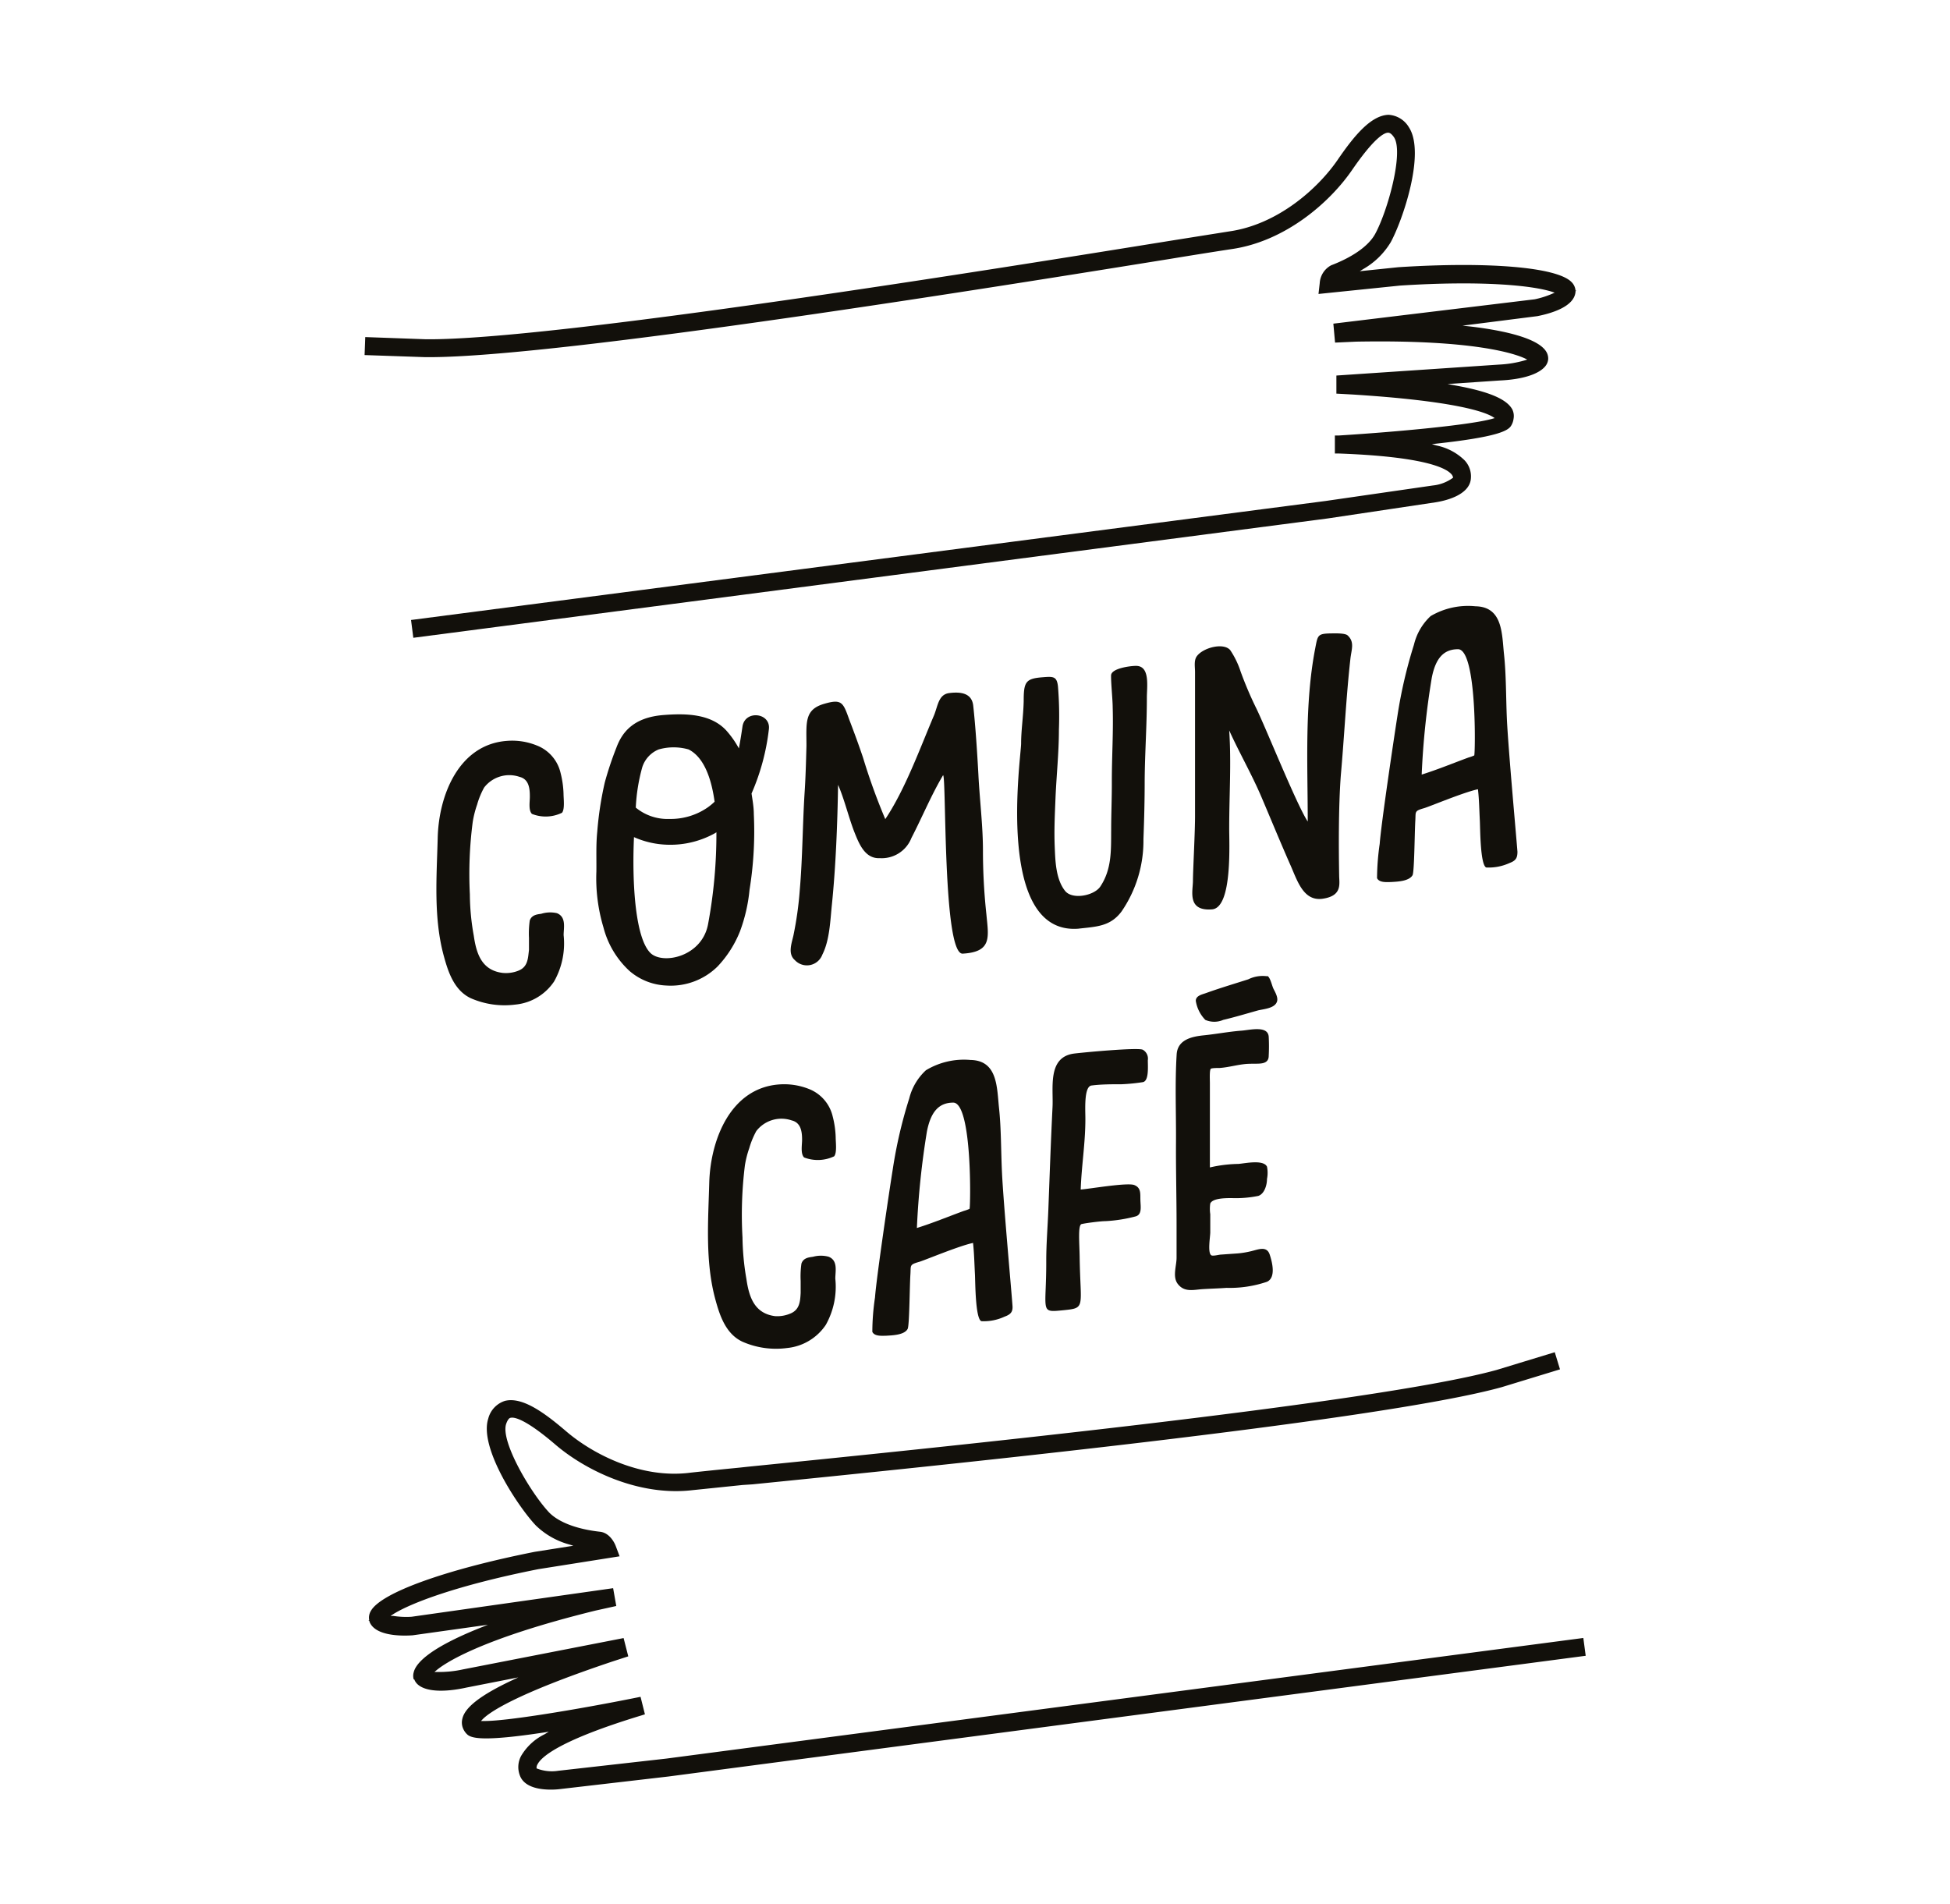
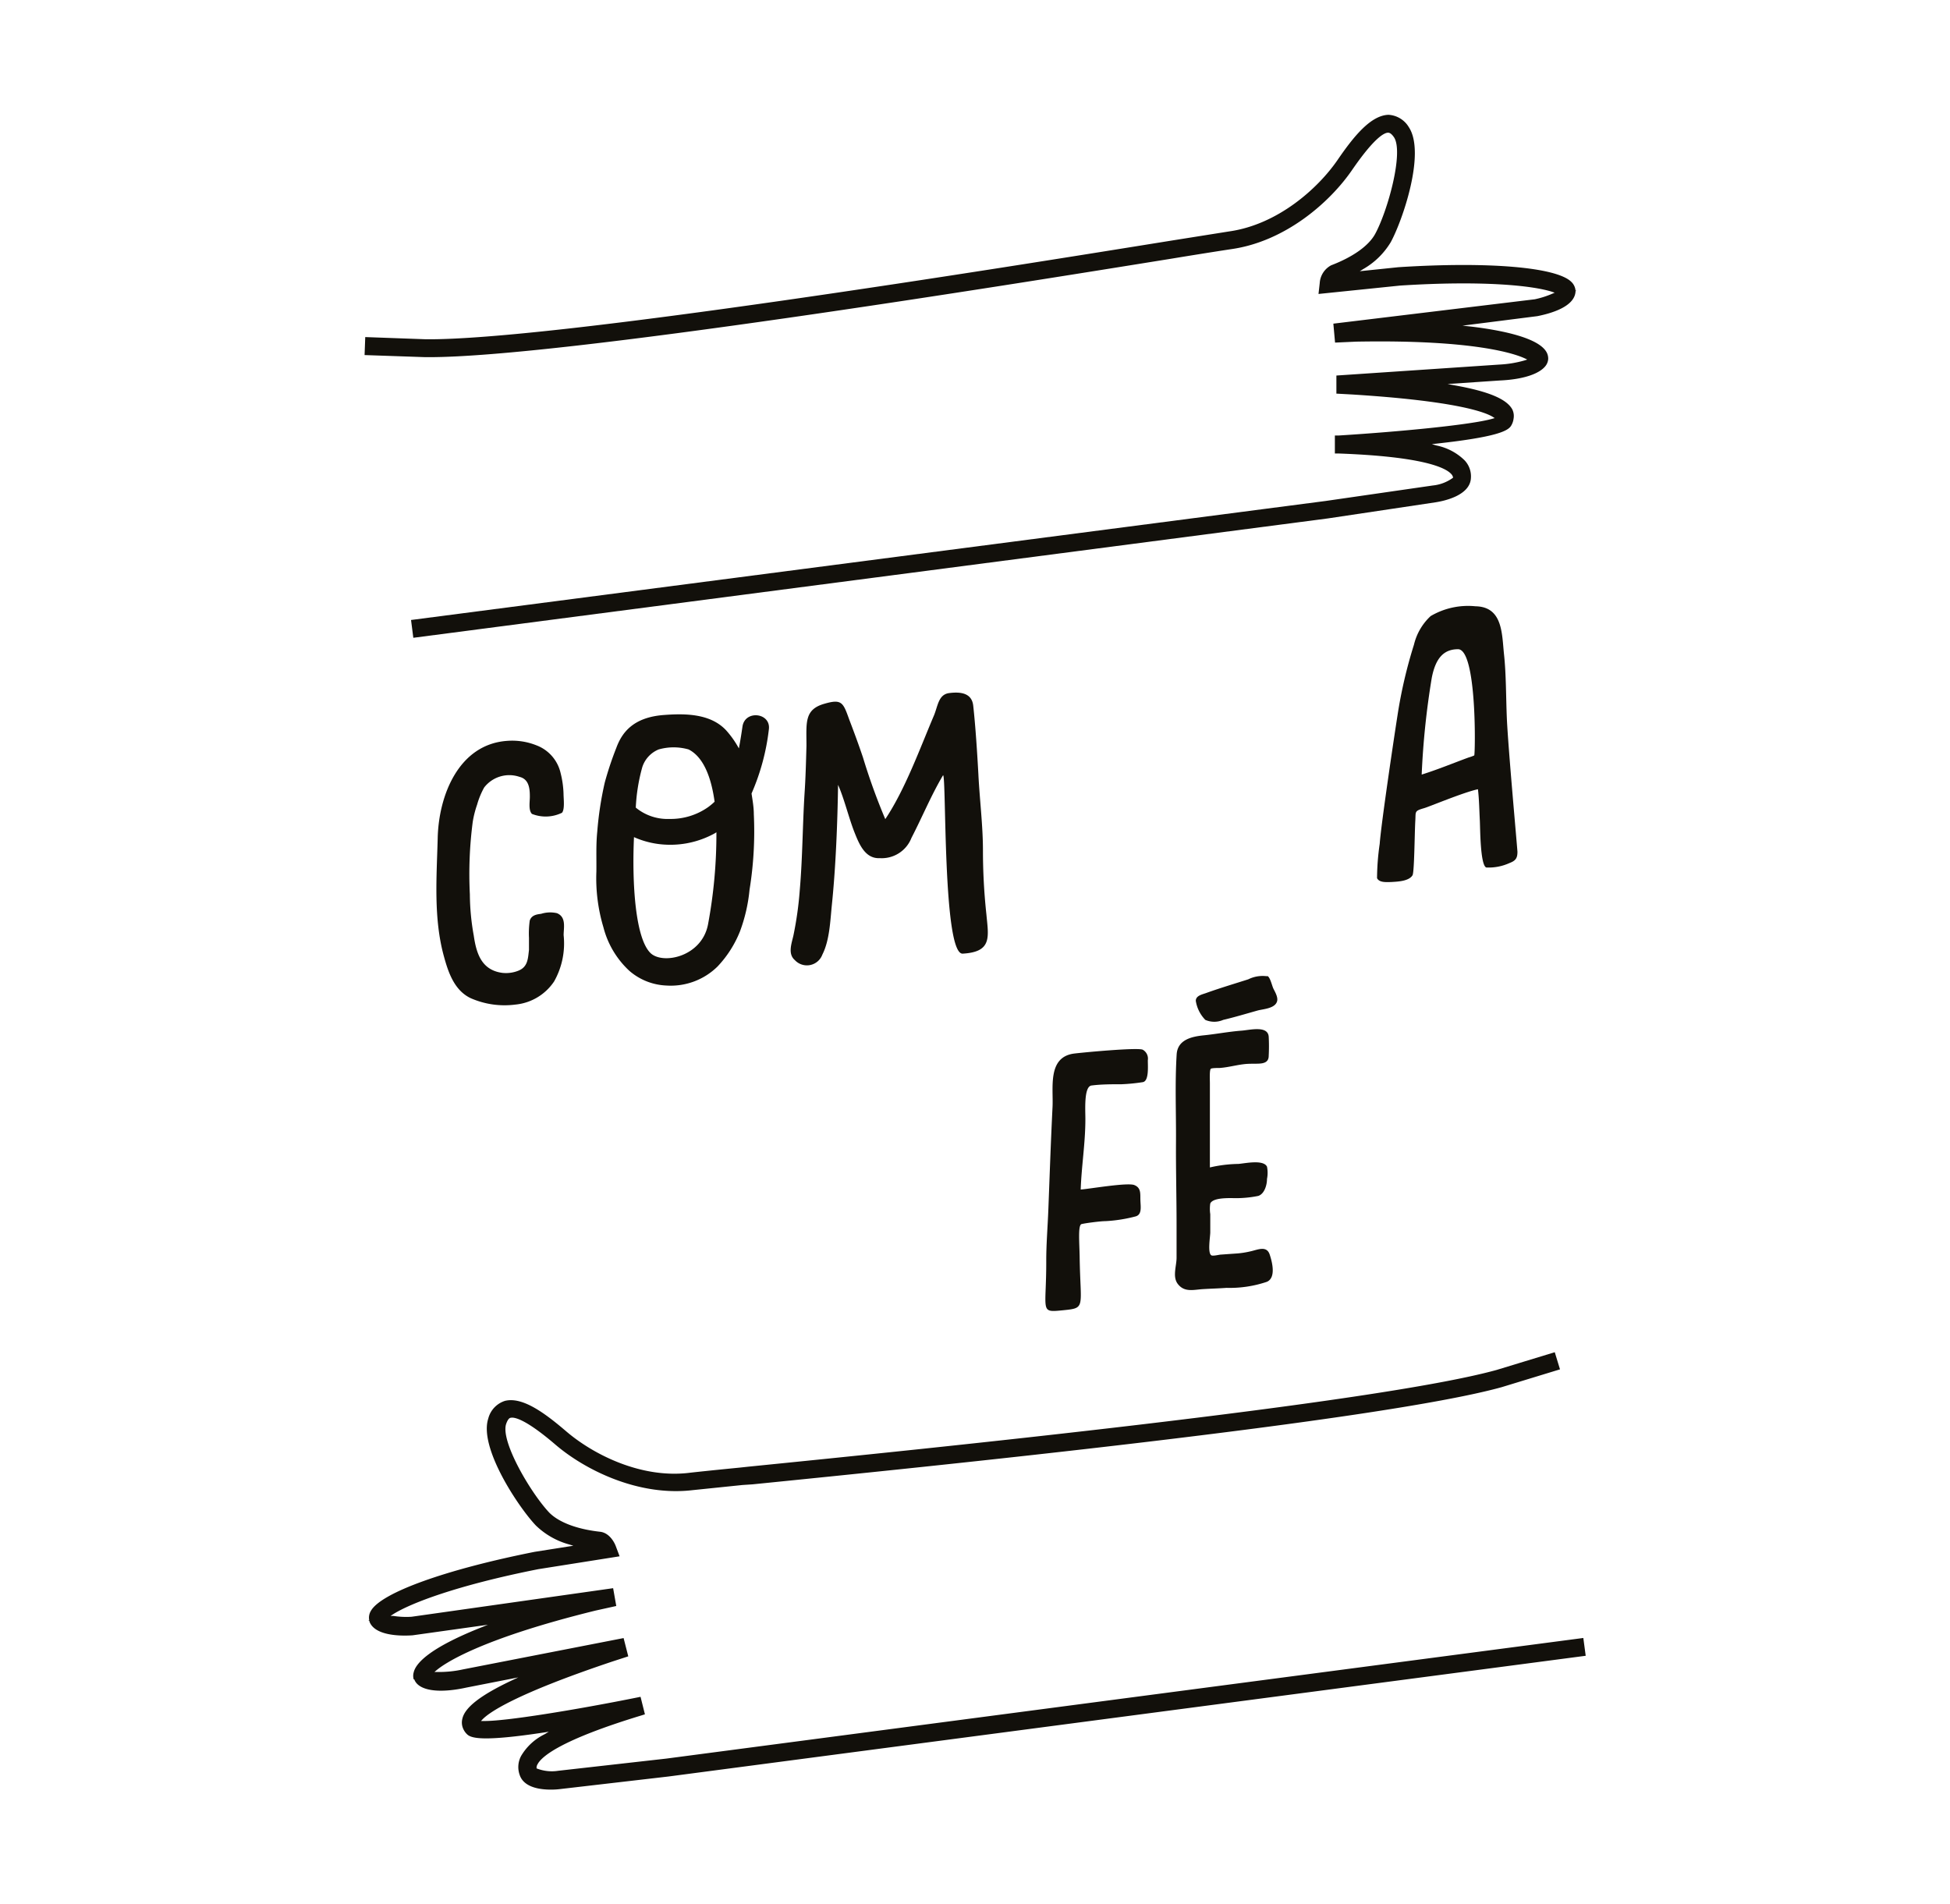
<svg xmlns="http://www.w3.org/2000/svg" id="Capa_1" data-name="Capa 1" viewBox="0 0 204.85 200">
  <defs>
    <style>.cls-1{fill:#12100b;}</style>
  </defs>
  <title>Comuna-café-impressio</title>
  <g id="_Grupo_" data-name="&lt;Grupo&gt;">
    <g id="_Grupo_2" data-name="&lt;Grupo&gt;">
      <path id="_Trazado_compuesto_" data-name="&lt;Trazado compuesto&gt;" class="cls-1" d="M53.25,77.83a6.87,6.87,0,0,1,3.11.47,4.08,4.08,0,0,1,2.53,2.9,10,10,0,0,1,.31,2.18c0,.51.15,1.62-.16,2a3.91,3.91,0,0,1-3.16.12c-.4-.41-.2-1.35-.22-1.89,0-.91-.16-1.77-1.08-2a3.33,3.33,0,0,0-3.72,1.12,8.41,8.41,0,0,0-.74,1.8,10.54,10.54,0,0,0-.46,1.82,42.27,42.27,0,0,0-.3,7.6,24.93,24.93,0,0,0,.41,4.34c.27,1.86.81,3.62,3,3.91a3.51,3.51,0,0,0,1.69-.23c1-.4,1-1.28,1.11-2.18,0-.42,0-.85,0-1.26a9.77,9.77,0,0,1,.08-1.82c.21-.66.92-.66,1.22-.72a3.16,3.16,0,0,1,1.64-.06c1,.41.7,1.54.7,2.31a8.12,8.12,0,0,1-1,4.86,5.52,5.52,0,0,1-4.06,2.43,8.84,8.84,0,0,1-4.7-.67c-1.73-.82-2.36-2.73-2.81-4.37-1.11-4-.77-8.32-.66-12.4C46.07,83.53,48.21,78.2,53.25,77.83Z" />
      <path id="_Trazado_compuesto_2" data-name="&lt;Trazado compuesto&gt;" class="cls-1" d="M78,76.31c-.11.75-.23,1.53-.38,2.31a10,10,0,0,0-1.33-1.89c-1.61-1.74-4.21-1.8-6.54-1.62-3.28.24-4.43,1.9-5,3.44a34.89,34.89,0,0,0-1.22,3.66,35.7,35.7,0,0,0-.79,5.19c-.14,1.38-.07,2.79-.09,4.17a17.93,17.93,0,0,0,.74,5.84A9.41,9.41,0,0,0,66.13,102,6.33,6.33,0,0,0,70,103.53a7,7,0,0,0,5.38-2,11.6,11.6,0,0,0,2.36-3.7,17.2,17.2,0,0,0,1-4.36,38.42,38.42,0,0,0,.45-7.94c0-.72-.13-1.45-.24-2.17a23.49,23.49,0,0,0,1.82-6.74C81,74.87,78.27,74.55,78,76.31Zm-8.81,2.42a5.72,5.72,0,0,1,3.15,0c1.54.78,2.37,2.87,2.73,5.49a6.32,6.32,0,0,1-.74.61,6.83,6.83,0,0,1-4,1.2,5.24,5.24,0,0,1-3.54-1.19,19,19,0,0,1,.68-4.24A3,3,0,0,1,69.19,78.73ZM74.38,97.1c-.64,3.38-4.66,4.24-6,3.06-1.63-1.49-2-7.28-1.78-12.22a9.2,9.2,0,0,0,2.47.71,9.67,9.67,0,0,0,6-1.1l.19-.12A51.73,51.73,0,0,1,74.38,97.1Z" />
      <path id="_Trazado_compuesto_3" data-name="&lt;Trazado compuesto&gt;" class="cls-1" d="M101.14,100.18c-2.12.15-1.71-18.77-2.07-18.74-1.24,2.08-2.18,4.38-3.32,6.58a3.35,3.35,0,0,1-3.31,2.13c-1.53.08-2.16-1.41-2.67-2.7-.59-1.48-1.1-3.61-1.73-5-.06,4-.24,8.61-.65,12.6-.17,1.64-.23,3.72-1,5.23a1.73,1.73,0,0,1-2.89.58c-.77-.66-.33-1.77-.15-2.59a37,37,0,0,0,.67-4.8c.29-3.36.29-6.76.5-10.13.11-1.64.15-3.17.2-5,0-2.4-.25-3.79,1.85-4.4,1.87-.55,2-.14,2.64,1.64.52,1.36,1,2.66,1.45,4A65.27,65.27,0,0,0,93,86.05c2.1-3.14,3.64-7.43,5.13-10.93.4-1,.47-2.16,1.57-2.31,1.59-.21,2.42.22,2.54,1.33.24,2.17.42,5,.54,7.19.13,2.64.48,5.4.48,8a62.52,62.52,0,0,0,.36,6.7C103.84,98.41,104.26,100,101.14,100.18Z" />
-       <path id="_Trazado_compuesto_4" data-name="&lt;Trazado compuesto&gt;" class="cls-1" d="M113.27,97.56c-8.78.65-6-18.07-6-19.46s.23-2.82.27-4.43c0-2,.18-2.38,1.94-2.52,1.14-.09,1.54-.13,1.66.95a38.14,38.14,0,0,1,.1,4.56c0,2.41-.26,4.81-.36,7.22-.07,1.76-.15,3.29-.08,5.06.06,1.34.08,3.39,1.09,4.65.75.94,3,.52,3.68-.43,1.26-1.87,1.14-3.91,1.16-6,0-1.67.08-3.4.07-5.13,0-2.6.17-5.11.09-7.72,0-.79-.19-2.62-.17-3.36s2-1,2.62-1c1.52,0,1.13,2.23,1.14,3.37,0,2.89-.21,5.78-.23,8.68,0,2.15-.05,4-.13,6.17a13.1,13.1,0,0,1-2.3,7.58C116.62,97.36,115.12,97.34,113.27,97.56Z" />
-       <path id="_Trazado_compuesto_5" data-name="&lt;Trazado compuesto&gt;" class="cls-1" d="M127.32,95.53c-2.64.2-2-1.93-2-3s.23-5.17.22-6.93c0-1.53,0-12.24,0-15,0-.56-.14-1.23.2-1.68.68-.9,2.81-1.44,3.5-.62a9,9,0,0,1,1.09,2.25,38.67,38.67,0,0,0,1.59,3.75c.93,1.84,4.3,10.27,5.46,12,0-5.94-.35-12.34.79-18.21.26-1.35.24-1.52,1.6-1.55.3,0,1.51-.06,1.8.21.76.7.4,1.47.29,2.47-.44,3.93-.65,8.26-1,12.17-.27,3.5-.22,8.19-.18,10.56,0,.87.37,2.15-1.72,2.46s-2.7-2-3.46-3.67c-1-2.27-2.07-4.87-2.94-6.91-1-2.38-2.41-4.83-3.43-7.1.23,3.43,0,6.78,0,10.21C129.11,88.33,129.52,95.37,127.32,95.53Z" />
      <path id="_Trazado_compuesto_6" data-name="&lt;Trazado compuesto&gt;" class="cls-1" d="M146.09,92.66c-.43,0-1.19.08-1.43-.41a26.1,26.1,0,0,1,.28-3.61c.15-2.07,1.48-11,1.87-13.49a49.75,49.75,0,0,1,1.73-7.43,6,6,0,0,1,1.75-3A7.75,7.75,0,0,1,155,63.69c2.89.05,2.77,2.92,3,5.06s.2,4.51.3,6.79c.15,3.17,1,12.47,1.11,13.93,0,.66-.17.94-.83,1.19a5.26,5.26,0,0,1-2.45.47c-.63-.26-.63-4.08-.67-4.9-.06-1.12-.07-2.21-.2-3.32-1.5.31-5.24,1.89-5.7,2-1,.29-.82.36-.88,1.3-.08,1.44-.1,5.36-.29,5.73C148,92.61,146.67,92.62,146.09,92.66Zm3.26-11.29c1.66-.52,3.28-1.19,4.91-1.79a4.33,4.33,0,0,0,.61-.22c.11-.08.31-11.1-1.69-11.16-1.49,0-2.36.9-2.77,3A83.87,83.87,0,0,0,149.35,81.37Z" />
      <g id="_Grupo_3" data-name="&lt;Grupo&gt;">
        <path id="_Trazado_compuesto_7" data-name="&lt;Trazado compuesto&gt;" class="cls-1" d="M120.06,110.28a1.07,1.07,0,0,1,.52,1.1c0,.67.13,2.19-.53,2.3a19.54,19.54,0,0,1-2.22.22c-1,0-2.13,0-3.14.13-.86.06-.66,2.67-.67,3.55,0,2.51-.41,4.94-.49,7.38.9-.06,4.9-.76,5.63-.47s.62.92.64,1.59.19,1.5-.49,1.7a15.52,15.52,0,0,1-3.16.5c-.55,0-2.13.21-2.53.31s-.22,2-.2,3.52c.08,5.29.67,5.29-1.71,5.53-2.54.25-1.78.21-1.8-5.26,0-1.7.15-3.51.22-5.3.14-3.64.26-7.16.44-10.79.1-2-.54-5.17,2.17-5.6C113.43,110.59,119.61,110,120.06,110.28Z" />
        <g id="_Grupo_4" data-name="&lt;Grupo&gt;">
          <path id="_Trazado_compuesto_8" data-name="&lt;Trazado compuesto&gt;" class="cls-1" d="M130.43,108.27c.85-.06,2.77-.57,2.85.64a19.23,19.23,0,0,1,0,2c0,1-1.09.8-1.91.84-1.09,0-2.13.36-3.23.44-.21,0-.74,0-.92.07s-.12,1.13-.12,1.52c0,1.28,0,2.57,0,3.86,0,1.66,0,3.32,0,5a14.14,14.14,0,0,1,3-.37c.73-.06,2.62-.48,3,.29a3.29,3.29,0,0,1,0,1.29c0,.61-.25,1.55-.91,1.78a11.91,11.91,0,0,1-2.8.23c-.63,0-2,0-2.25.57a3.82,3.82,0,0,0,0,1.12l0,1.91c0,.44-.3,2.16.11,2.41.15.1.76-.05.95-.07l1.84-.13a9.51,9.51,0,0,0,1.3-.21c.79-.17,1.73-.65,2.05.35.26.79.67,2.4-.29,2.84a12.18,12.18,0,0,1-4.25.64c-.81.06-1.62.08-2.43.13-1,.05-2,.4-2.72-.58-.53-.75-.11-1.83-.1-2.69l0-3.47c0-2.94-.08-5.86-.06-8.8s-.12-6.1.07-9.12c.1-1.54,1.57-1.87,2.86-2S129.1,108.37,130.43,108.27Zm2.77-5.71c.27.23.43,1,.57,1.29s.49.86.4,1.29c-.17.78-1.37.85-2,1-1.22.34-2.44.71-3.67,1a2.36,2.36,0,0,1-1.88,0,3.68,3.68,0,0,1-1-2c0-.55.67-.67,1.08-.82.83-.3,1.67-.57,2.52-.84l1.91-.6a3.39,3.39,0,0,1,2-.32C133.28,102.63,132.9,102.46,133.2,102.56Z" />
        </g>
-         <path id="_Trazado_compuesto_9" data-name="&lt;Trazado compuesto&gt;" class="cls-1" d="M81.85,113.92a7.05,7.05,0,0,1,3.11.47,4.1,4.1,0,0,1,2.52,2.91,9.87,9.87,0,0,1,.31,2.17c0,.52.15,1.62-.16,2a4,4,0,0,1-3.16.12c-.4-.41-.2-1.36-.21-1.89,0-.91-.17-1.78-1.09-2a3.33,3.33,0,0,0-3.72,1.12,8.72,8.72,0,0,0-.74,1.8,10.31,10.31,0,0,0-.46,1.82A42.2,42.2,0,0,0,78,130a27.27,27.27,0,0,0,.41,4.35c.27,1.85.81,3.62,3,3.91A3.5,3.5,0,0,0,83,138c1-.39,1.06-1.27,1.11-2.18,0-.42,0-.84,0-1.26a9.62,9.62,0,0,1,.08-1.81c.21-.67.92-.67,1.23-.73a3.12,3.12,0,0,1,1.63,0c1,.4.7,1.53.7,2.3a8.18,8.18,0,0,1-1,4.86,5.55,5.55,0,0,1-4.07,2.43,8.75,8.75,0,0,1-4.7-.67c-1.73-.82-2.36-2.72-2.81-4.36-1.11-4-.77-8.33-.66-12.41C74.66,119.62,76.8,114.29,81.85,113.92Z" />
-         <path id="_Trazado_compuesto_10" data-name="&lt;Trazado compuesto&gt;" class="cls-1" d="M93.07,140.32c-.43,0-1.2.08-1.43-.41a24.63,24.63,0,0,1,.28-3.61c.15-2.07,1.47-11,1.87-13.49a48.54,48.54,0,0,1,1.73-7.43,6,6,0,0,1,1.75-2.95,7.72,7.72,0,0,1,4.68-1.08c2.88.05,2.77,2.92,3,5.06s.2,4.5.31,6.78c.15,3.18,1,12.48,1.1,13.94.06.66-.16.94-.82,1.18a5.17,5.17,0,0,1-2.45.48c-.63-.26-.63-4.08-.67-4.9-.06-1.12-.08-2.21-.2-3.32-1.5.31-5.24,1.89-5.7,2-1,.29-.82.36-.88,1.29-.09,1.45-.1,5.37-.29,5.74C95,140.27,93.64,140.28,93.07,140.32ZM96.32,129c1.67-.52,3.28-1.19,4.92-1.79a4.33,4.33,0,0,0,.61-.22c.11-.08.31-11.1-1.7-11.16-1.48,0-2.35.9-2.77,3A85.9,85.9,0,0,0,96.32,129Z" />
      </g>
    </g>
    <g id="_Grupo_5" data-name="&lt;Grupo&gt;">
      <g id="_Grupo_6" data-name="&lt;Grupo&gt;">
        <path id="_Trazado_" data-name="&lt;Trazado&gt;" class="cls-1" d="M70.05,185.16l-11.36,1.32a4.54,4.54,0,0,1-2.61-.35l-.16-.14v-.21a1.24,1.24,0,0,1,.14-.66c.79-1.51,4.64-3.35,11.16-5.33l-.27-1.06C60.52,180,53,181.25,50.71,181.19l-1.17,0,.81-.85c.8-.85,3.67-2.79,13.91-6.22l1.19-.39-.28-1.07L48.7,175.84a11.91,11.91,0,0,1-2.86.28l-1.31-.07,1-.85c.87-.74,4.64-3.37,16.92-6.39l1.78-.39L64,167.36l-20.79,2.92a9.87,9.87,0,0,1-2-.09L39.86,170l1.14-.74c1.9-1.23,7-3.14,15.46-4.83l8-1.27-.23-.6c0-.12-.45-1.13-1.29-1.22-2.55-.27-4.54-1-5.59-2.12-1.73-1.82-5.36-7.53-4.63-9.74.18-.53.43-.84.78-.93.87-.21,2.54.75,5.07,2.91,3,2.58,8.5,5.35,14.09,4.69.69-.09,2.54-.27,5.25-.55l1.1-.11c18-1.81,65.83-6.63,78.62-10.19l5.73-1.75-.31-1-5.71,1.74c-12.8,3.55-60.63,8.37-78.64,10.18l-.31,0c-3,.31-5.12.52-5.85.61-5.26.62-10.44-2-13.29-4.44-2.19-1.88-4.42-3.52-6.05-3.13a2.27,2.27,0,0,0-1.47,1.61c-.93,2.78,3,8.82,4.87,10.79A7.53,7.53,0,0,0,60,161.78l2.17.67-5.84.92c-10.53,2.09-16.08,4.52-16.93,6a1,1,0,0,0-.1.79h0c.45,1.28,3,1.24,4.12,1.17l11.37-1.6-4.07,1.62c-5.74,2.27-6.66,3.83-6.79,4.39a.93.93,0,0,0,.3.94c.74.61,2.5.69,4.73.2l8.79-1.71L53.87,177c-3.07,1.44-4.67,2.65-4.9,3.69a1.29,1.29,0,0,0,.4,1.25c.52.49,3.11.39,7.7-.31l2.62-.4-2.27,1.37a5.49,5.49,0,0,0-2.3,2.09,2.06,2.06,0,0,0-.13,1.68c.5,1.49,3.27,1.27,3.82,1.21l11.37-1.33,95.93-12.62-.14-1Z" />
      </g>
      <g id="_Grupo_7" data-name="&lt;Grupo&gt;">
        <path id="_Trazado_compuesto_11" data-name="&lt;Trazado compuesto&gt;" class="cls-1" d="M57.87,188c-1.18,0-2.85-.24-3.28-1.55a2.46,2.46,0,0,1,.16-2,5.82,5.82,0,0,1,2.45-2.26l.45-.27-.52.08c-6.27.95-7.59.63-8.05.2a1.79,1.79,0,0,1-.44-.64h0l0,0a1.6,1.6,0,0,1-.07-1c.26-1.19,1.89-2.46,5.13-4l.75-.35L49,177.28c-2.37.52-4.22.42-5.07-.29a1.34,1.34,0,0,1-.41-.57h-.06l0,0a1.32,1.32,0,0,1,0-.74c.22-.95,1.62-2.53,7-4.68l.8-.32-7.92,1.11c-1.47.1-4,0-4.53-1.45l0-.07-.11,0,.09-.06a1.37,1.37,0,0,1,.18-1c1.09-1.9,7.84-4.33,17.2-6.19l4.06-.64-.42-.13a8.09,8.09,0,0,1-3.52-2c-1.77-1.86-6-8.13-5-11.22a2.64,2.64,0,0,1,1.76-1.87c1.85-.45,4.18,1.28,6.44,3.21,2.78,2.38,7.84,5,13,4.34.69-.08,2.5-.27,5.24-.54l.93-.1c18-1.81,65.8-6.62,78.57-10.16l6.1-1.86.55,1.8-6.12,1.87c-12.88,3.58-60.7,8.4-78.7,10.21L78,156l-5.24.54c-5.73.68-11.34-2.15-14.41-4.78s-4.29-2.92-4.7-2.82c-.11,0-.3.13-.48.65-.61,1.85,2.63,7.31,4.54,9.32,1,1,2.87,1.73,5.32,2,1.1.12,1.6,1.35,1.65,1.49l.41,1.09-8.53,1.35c-8.43,1.67-13.43,3.56-15.3,4.76l-.23.15.27,0a8.84,8.84,0,0,0,1.94.09l21.17-3,.33,1.87-2.17.48c-12.18,3-15.89,5.57-16.74,6.29l-.19.16.26,0a11.52,11.52,0,0,0,2.74-.27l16.87-3.29L66,174l-1.57.51c-10.53,3.52-13.11,5.45-13.74,6.11l-.16.17h.23c2.24.06,9.81-1.19,16.14-2.46l.39-.08.46,1.84-.38.12c-8.52,2.59-10.49,4.33-10.9,5.13a.67.67,0,0,0-.1.43v0l0,0a4.35,4.35,0,0,0,2.28.25L70,184.74l96.33-12.67.25,1.87L70.24,186.62l-11.38,1.32A7.76,7.76,0,0,1,57.87,188Zm3.87-7.55-4.11,2.46a5.05,5.05,0,0,0-2.13,1.92,1.62,1.62,0,0,0-.11,1.36c.32,1,2.27,1,3.37.92l11.37-1.33,95.51-12.56,0-.2L70.1,185.58,58.74,186.9s-2.2.23-3-.46l-.27-.25,0-.38a1.58,1.58,0,0,1,.19-.88c.83-1.6,4.54-3.43,11-5.43l-.07-.28c-6.11,1.21-13.57,2.46-15.93,2.39l-1,0h0c.11.1,1,.54,7.35-.42ZM61,174.09l-6.9,3.24c-3.58,1.68-4.52,2.77-4.67,3.39L50,180c1-1.07,4.28-3.05,14.09-6.33l.81-.27-.08-.3-16.08,3.14a12.72,12.72,0,0,1-3,.28l-1.16-.06c.62.32,2,.45,4.16,0Zm-2.78-5.27-7.35,2.91c-5,2-6.19,3.38-6.46,3.91l.9-.76c.88-.75,4.72-3.43,17.08-6.47l1.4-.31-.05-.27L43.28,170.7a10.14,10.14,0,0,1-2.15-.1L40,170.41a6.07,6.07,0,0,0,3.35.49Zm5.66-6.22-7.49,1.19c-11.79,2.34-16,4.78-16.61,5.76l1-.67c1.93-1.25,7-3.19,15.61-4.89l7.53-1.19,0-.12Zm-10.1-14.73a1.84,1.84,0,0,0-.41,0,1.89,1.89,0,0,0-1.17,1.33c-.81,2.43,2.68,8.17,4.77,10.37a7.12,7.12,0,0,0,3.15,1.76l3.72,1.14c-.13-.26-.43-.74-.88-.79-2.65-.28-4.72-1.08-5.84-2.25-1.54-1.62-5.57-7.63-4.72-10.17a1.63,1.63,0,0,1,1.06-1.2c.66-.16,1.94,0,5.46,3,2.94,2.51,8.31,5.23,13.76,4.58l5.26-.54L79,155c18-1.81,65.76-6.62,78.55-10.18l5.31-1.62-.06-.19-5.31,1.62c-12.85,3.56-60.7,8.38-78.72,10.19l-.93.09-5.22.54c-5.39.64-10.7-2-13.61-4.53C57.19,149.41,55.19,147.87,53.73,147.87Z" />
      </g>
    </g>
    <g id="_Grupo_8" data-name="&lt;Grupo&gt;">
      <g id="_Grupo_9" data-name="&lt;Grupo&gt;">
        <path id="_Trazado_2" data-name="&lt;Trazado&gt;" class="cls-1" d="M139.29,53l11.29-1.64c.64-.1,2.08-.48,2.42-1l.12-.18,0-.2a1.32,1.32,0,0,0-.31-.6c-1.14-1.25-5.33-2-12.12-2.28V46c6.52-.4,14.07-1.13,16.27-1.78L158,43.9l-1-.62c-1-.61-4.25-1.75-15-2.42l-1.24-.07v-1.1l16.7-1.13a12.11,12.11,0,0,0,2.82-.47l1.25-.4-1.19-.57c-1-.48-5.33-2-17.93-1.81l-1.82.08-.09-1.08,20.77-2.51a9.76,9.76,0,0,0,2-.61l1.23-.56-1.28-.42c-2.15-.69-7.51-1.24-16.14-.68l-8.05.83.06-.64c0-.12.15-1.2.94-1.5,2.39-.92,4.11-2.16,4.83-3.48,1.21-2.2,3.25-8.63,2-10.58-.31-.46-.62-.69-1-.69-.89,0-2.25,1.37-4.14,4.11-2.23,3.25-6.81,7.33-12.37,8.12-.68.1-2.51.39-5.19.83l-1.1.17C105.22,29.57,57.91,37.19,44.67,37l-6-.21,0-1,5.95.21c13.24.13,60.56-7.49,78.38-10.36l.3-.05c3-.49,5.06-.82,5.79-.92,5.22-.75,9.55-4.61,11.66-7.68,1.64-2.37,3.36-4.52,5-4.57a2.25,2.25,0,0,1,1.82,1.17c1.61,2.44-.62,9.27-1.92,11.65A7.66,7.66,0,0,1,143,27.9l-1.92,1.19,5.87-.6c10.67-.69,16.65.23,17.84,1.43a.93.93,0,0,1,.29.73h0c-.1,1.35-2.62,2-3.66,2.18l-11.37,1.38,4.34.51c6.11.72,7.4,2,7.67,2.49a.91.91,0,0,1-.06,1c-.55.78-2.23,1.31-4.49,1.41l-8.91.6,4.15.75c3.32.6,5.17,1.36,5.67,2.3a1.31,1.31,0,0,1-.07,1.31c-.37.6-2.9,1.17-7.5,1.67l-2.63.29,2.54.73a5.53,5.53,0,0,1,2.75,1.43,2,2,0,0,1,.56,1.58c-.09,1.57-2.83,2.06-3.37,2.15L139.44,54,43.78,66.49l-.13-1Z" />
      </g>
      <g id="_Grupo_10" data-name="&lt;Grupo&gt;">
        <path id="_Trazado_compuesto_12" data-name="&lt;Trazado compuesto&gt;" class="cls-1" d="M43.42,67l-.24-1.87,96.06-12.5L150.52,51a4.3,4.3,0,0,0,2.13-.82l0,0v0a.72.72,0,0,0-.2-.39c-.61-.67-3-1.83-11.82-2.15h-.4l0-1.89.4,0c6.42-.4,14-1.13,16.18-1.77l.21-.06-.19-.12c-.77-.48-3.75-1.67-14.8-2.36l-1.64-.09v-1.9l17.09-1.15a11.6,11.6,0,0,0,2.72-.45l.24-.08-.23-.11c-1-.47-5.23-2-17.74-1.77l-2.22.1L140.07,34l21.16-2.56a9.53,9.53,0,0,0,1.85-.59l.24-.1-.25-.09c-2.11-.68-7.42-1.21-16-.66l-8.56.88.13-1.15a2.27,2.27,0,0,1,1.2-1.86c2.3-.88,3.94-2.05,4.62-3.29,1.32-2.42,3-8.51,2-10.13-.3-.45-.51-.51-.64-.51-.41,0-1.46.54-3.79,3.93s-7,7.49-12.66,8.3c-.67.1-2.41.37-5.19.82l-1.09.18c-17.63,2.84-64.2,10.35-78,10.35h-.4l-6.39-.22.07-1.89,6.37.23c13.21.13,60.49-7.49,78.29-10.36l.88-.14,5.22-.83c5.09-.72,9.31-4.49,11.38-7.5,1.67-2.44,3.48-4.7,5.36-4.75A2.66,2.66,0,0,1,148,13.36c1.79,2.71-.67,9.83-1.9,12.08a8,8,0,0,1-2.88,2.82l-.37.23,4.05-.42c9.52-.61,16.65,0,18.18,1.55a1.41,1.41,0,0,1,.43.91l.11,0-.11.05a.13.13,0,0,1,0,.06c-.11,1.58-2.55,2.28-4,2.57h0l-7.87,1,.84.09c3.19.38,7.17,1.16,8,2.72a1.39,1.39,0,0,1,.16.71l.06,0-.06,0a1.36,1.36,0,0,1-.24.66c-.64.89-2.4,1.47-4.83,1.58l-5.5.37.8.15c3.51.63,5.41,1.43,6,2.52A1.59,1.59,0,0,1,159,44l0,0h0a1.83,1.83,0,0,1-.26.73c-.33.54-1.52,1.18-7.81,1.87l-.51.06.49.14a5.87,5.87,0,0,1,2.94,1.55,2.45,2.45,0,0,1,.67,1.89c-.11,1.84-2.88,2.4-3.73,2.53L139.5,54.46Zm.7-1.14,0,.2,95.23-12.39L150.67,52c1.09-.17,3-.72,3-1.75a1.65,1.65,0,0,0-.45-1.28,5.18,5.18,0,0,0-2.55-1.3l-4.59-1.32,4.75-.53c6.38-.7,7.1-1.35,7.18-1.47h0l-1,.29c-2.25.67-9.76,1.38-16,1.78v.29c6.76.26,10.8,1.07,12,2.4a1.51,1.51,0,0,1,.41.8l.07.37-.2.32c-.55.85-2.69,1.19-2.72,1.2l-11.29,1.64ZM141.2,40.39l.86,0c10.29.65,13.94,1.71,15.2,2.49l.8.5c-.31-.56-1.49-1.36-5.36-2.06L145.21,40l12.3-.83c2.22-.1,3.49-.58,4-1l-1.09.35a12.43,12.43,0,0,1-2.93.49l-16.3,1.1ZM145,34.87c10.75,0,14.61,1.41,15.58,1.87l1.05.5c-.39-.44-1.87-1.47-7.22-2.1l-7.83-.92,14.85-1.8a6.12,6.12,0,0,0,3.09-1.33l-1.06.48a10.46,10.46,0,0,1-2,.65h0L141,34.68l0,.27,1.41-.06C143.3,34.87,144.15,34.87,145,34.87ZM39.14,36.42l5.54.2h.4c13.74,0,60.26-7.5,77.88-10.34l1.09-.18c2.78-.45,4.52-.73,5.2-.82,5.42-.78,9.9-4.77,12.09-7.95,2.62-3.81,3.8-4.27,4.47-4.29a1.62,1.62,0,0,1,1.35.88c1.46,2.23-.87,9.05-1.95,11-.77,1.41-2.57,2.72-5.05,3.67a1.32,1.32,0,0,0-.64,1l3.29-2a7.13,7.13,0,0,0,2.58-2.5c1.46-2.66,3.34-9.09,1.94-11.22a1.92,1.92,0,0,0-1.48-1c-1.49,0-3.2,2.24-4.68,4.39-2.16,3.14-6.59,7.09-11.95,7.86-.68.09-2.48.38-5.21.82l-.88.14C105.47,28.9,58.79,36.42,45,36.42h-.35l-5.54-.2Zm114.54-7.54c4.87,0,8.09.43,9.65.93l1.16.38c-.85-.79-5.54-2.05-17.49-1.28l-7.5.77a.28.28,0,0,1,0,.08v.13l7.54-.78C149.51,29,151.72,28.88,153.68,28.88Z" />
      </g>
    </g>
  </g>
</svg>